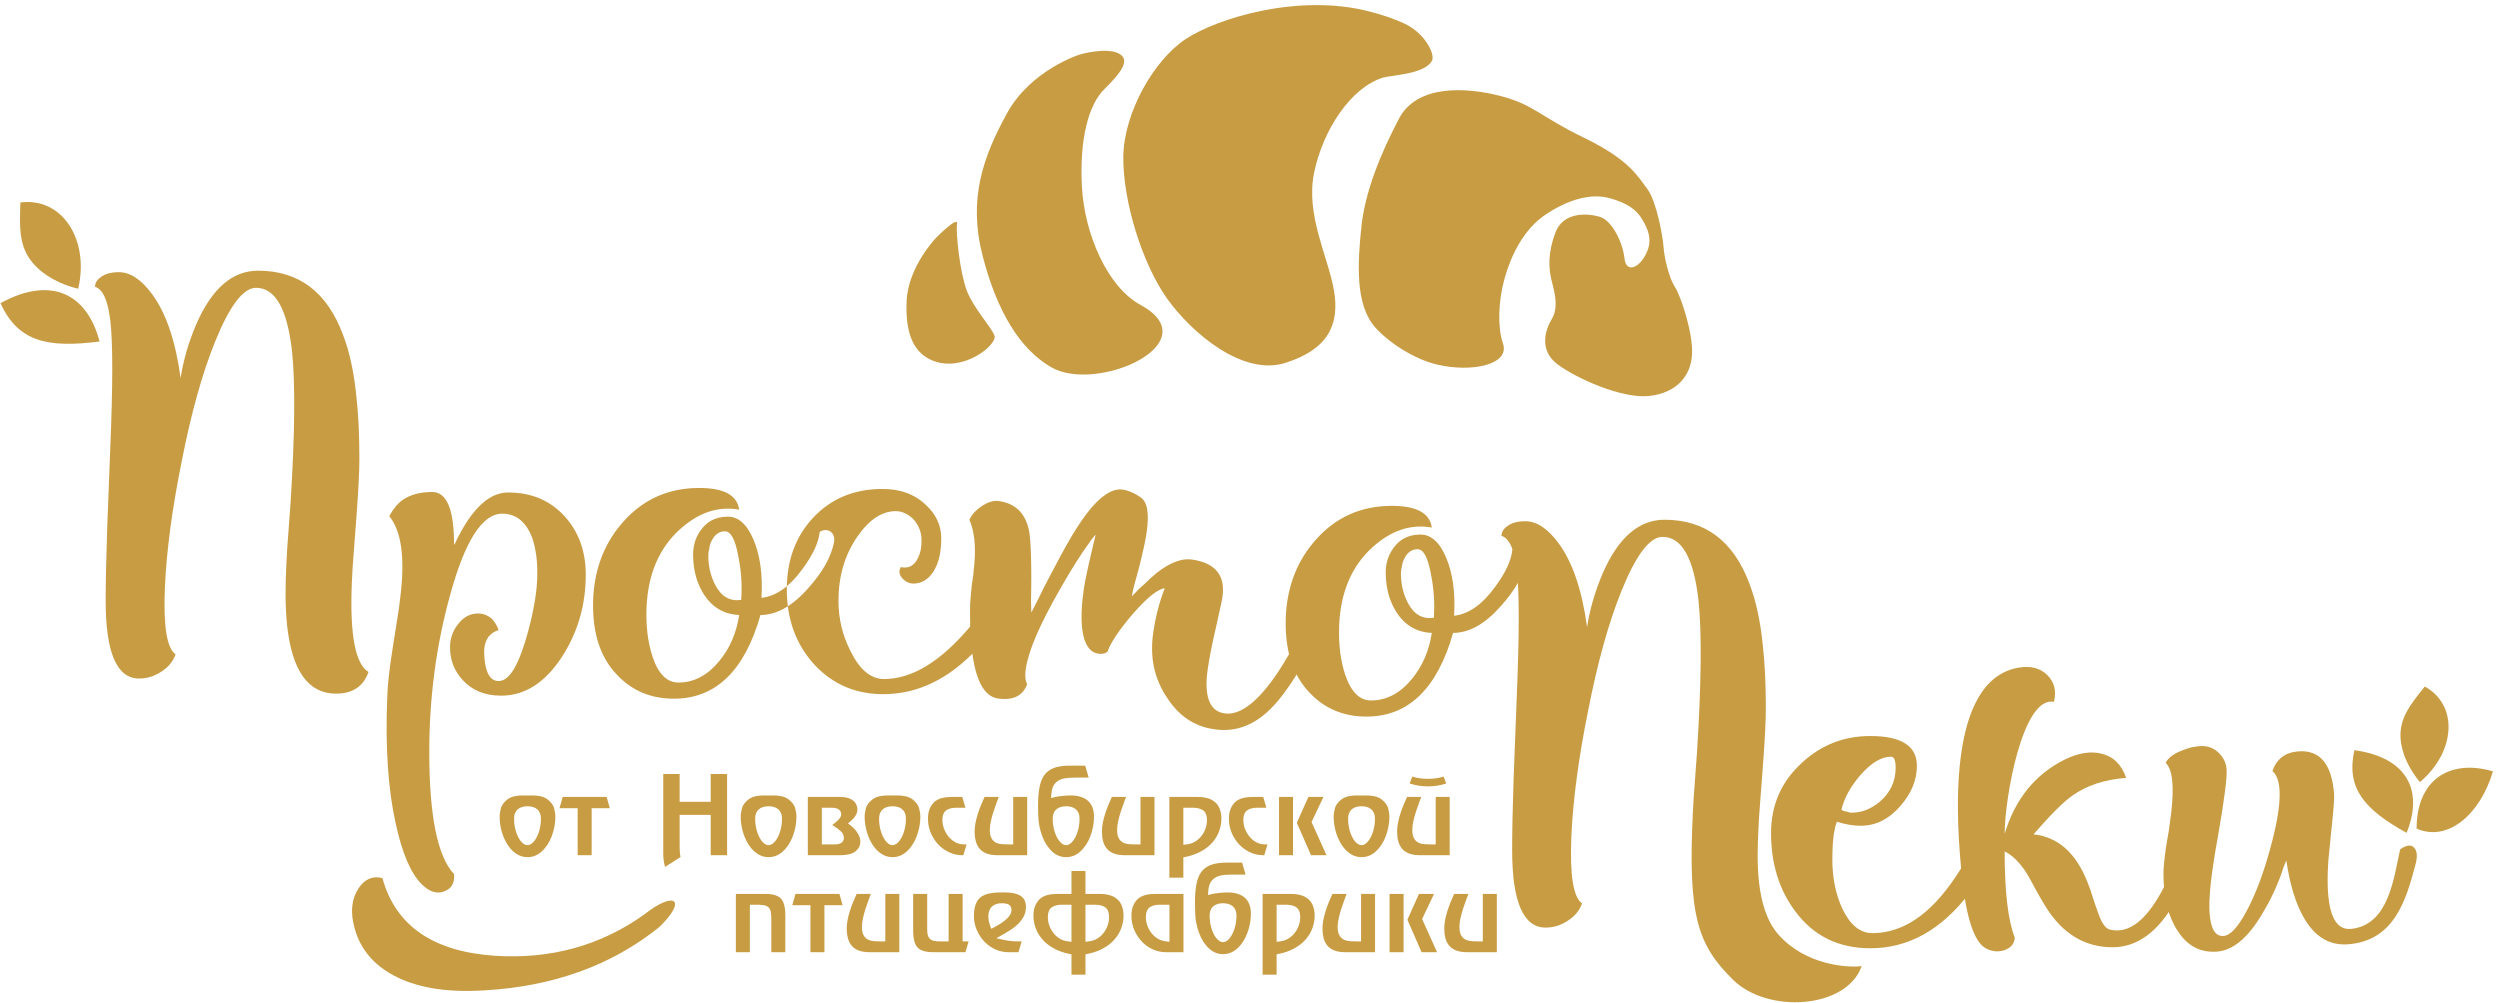
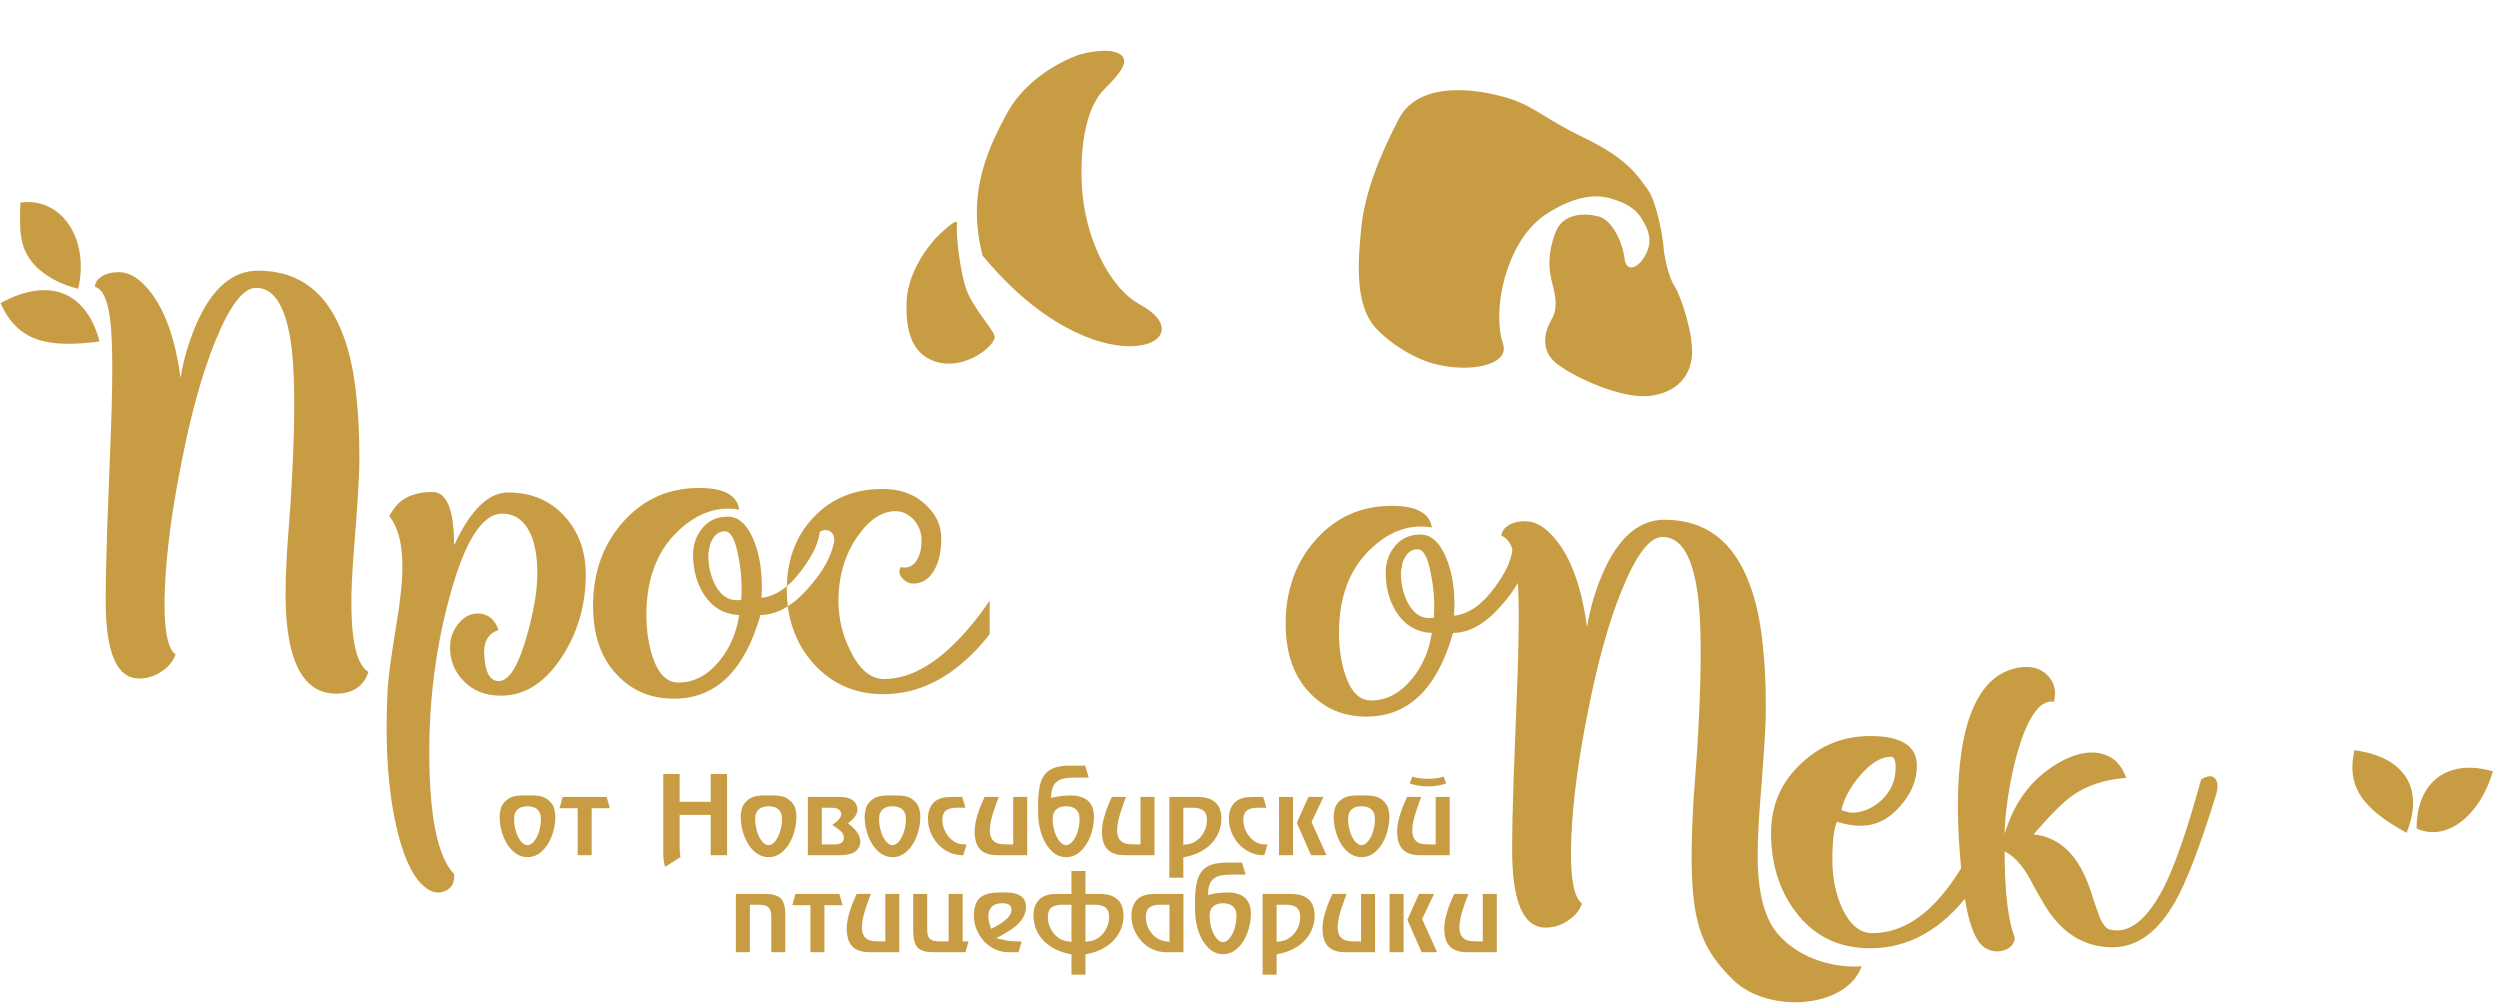
<svg xmlns="http://www.w3.org/2000/svg" width="354" height="142" viewBox="0 0 354 142" fill="none">
  <path fill-rule="evenodd" clip-rule="evenodd" d="M41.136 71.308C41.759 61.504 41.83 54.318 41.351 49.75C40.682 43.754 38.985 40.755 36.261 40.755C34.444 40.755 32.508 43.301 30.453 48.393C28.636 52.867 27.058 58.531 25.72 65.383C24.381 71.999 23.592 77.899 23.353 83.087C23.114 88.607 23.615 91.796 24.859 92.652C24.524 93.652 23.83 94.484 22.779 95.15C21.823 95.769 20.796 96.079 19.697 96.079C16.541 96.079 14.963 92.415 14.963 85.085C14.963 82.515 15.035 79.089 15.178 74.806L15.394 69.238L15.609 63.598C15.992 54.461 15.992 48.37 15.609 45.324C15.274 42.517 14.556 40.946 13.457 40.612C13.457 40.089 13.721 39.636 14.246 39.255C14.867 38.78 15.728 38.542 16.827 38.542C18.452 38.542 20.03 39.589 21.561 41.683C23.52 44.349 24.859 48.298 25.576 53.533C25.959 51.011 26.7 48.464 27.799 45.895C29.997 40.85 32.914 38.328 36.547 38.328C42.331 38.328 46.348 41.374 48.593 47.466C49.502 49.844 50.124 52.724 50.459 56.103C50.745 58.625 50.889 61.599 50.889 65.026C50.889 66.787 50.745 69.57 50.459 73.378L50.1 78.09C49.956 79.851 49.861 81.373 49.814 82.658C49.526 89.891 50.315 94.056 52.18 95.15C51.463 97.197 49.933 98.22 47.591 98.22C43.623 98.22 41.304 94.936 40.635 88.369C40.396 86.037 40.372 83.111 40.563 79.59C40.611 78.398 40.706 76.947 40.85 75.234L40.993 73.235L41.136 71.308ZM64.514 76.804L64.729 76.305C64.92 75.925 65.111 75.568 65.303 75.234C65.828 74.283 66.354 73.474 66.879 72.807C68.457 70.76 70.155 69.737 71.971 69.737C75.27 69.737 77.947 70.88 80.002 73.164C81.963 75.354 82.943 78.09 82.943 81.373C82.943 85.657 81.819 89.535 79.572 93.01C77.183 96.674 74.313 98.506 70.967 98.506C68.672 98.506 66.856 97.768 65.518 96.293C64.322 95.008 63.725 93.461 63.725 91.653C63.725 90.415 64.107 89.321 64.872 88.369C65.636 87.369 66.569 86.87 67.668 86.87C68.386 86.87 69.031 87.108 69.605 87.584C70.035 88.012 70.369 88.559 70.608 89.225C69.031 89.701 68.362 91.034 68.601 93.224C68.792 95.365 69.461 96.436 70.608 96.436C71.947 96.436 73.166 94.675 74.266 91.153C74.696 89.82 75.078 88.369 75.413 86.799C75.7 85.419 75.891 84.205 75.987 83.158C76.226 80.541 76.035 78.256 75.413 76.305C74.553 73.926 73.119 72.736 71.111 72.736C68.29 72.736 65.828 76.591 63.725 84.3C61.764 91.391 60.785 98.791 60.785 106.5C60.785 115.544 61.955 121.302 64.299 123.776C64.395 125.014 63.94 125.823 62.936 126.204C61.884 126.632 60.809 126.298 59.708 125.204C58.179 123.681 56.96 120.85 56.052 116.71C54.953 111.807 54.547 105.836 54.833 98.791C54.88 96.983 55.144 94.604 55.622 91.653L56.195 88.012C56.435 86.585 56.602 85.395 56.697 84.443C57.366 78.97 56.841 75.187 55.12 73.092C55.646 72.094 56.267 71.332 56.985 70.808C58.084 70.047 59.493 69.666 61.215 69.666C63.271 69.666 64.299 72.165 64.299 77.162L64.514 76.804ZM104.67 72.165C101.707 71.642 98.91 72.569 96.281 74.948C93.317 77.614 91.739 81.326 91.547 86.085C91.452 88.703 91.739 91.01 92.409 93.01C93.222 95.436 94.441 96.65 96.065 96.65C98.264 96.65 100.201 95.626 101.874 93.58C103.356 91.772 104.288 89.606 104.67 87.084C102.472 86.99 100.774 85.965 99.579 84.015C98.671 82.54 98.193 80.802 98.146 78.803C98.097 77.376 98.456 76.139 99.22 75.091C100.081 73.855 101.299 73.211 102.877 73.164C104.455 73.068 105.723 74.14 106.678 76.377C107.635 78.612 108.018 81.373 107.826 84.657C109.882 84.419 111.794 83.087 113.562 80.659C115.092 78.612 115.929 76.829 116.072 75.305C116.645 74.973 117.172 74.973 117.65 75.305C118.08 75.687 118.223 76.21 118.08 76.876C117.65 78.922 116.454 81.04 114.495 83.229C112.248 85.8 109.977 87.084 107.683 87.084C105.436 94.984 101.348 98.935 95.42 98.935C92.218 98.935 89.564 97.839 87.461 95.65C84.879 93.033 83.732 89.25 84.019 84.3C84.305 80.16 85.739 76.662 88.321 73.806C91.142 70.666 94.703 69.095 99.006 69.095C102.496 69.095 104.384 70.118 104.67 72.165ZM104.957 84.943C105.101 82.848 104.957 80.755 104.527 78.661C104.098 76.377 103.475 75.234 102.662 75.234C101.851 75.234 101.228 75.662 100.798 76.519C100.607 76.852 100.488 77.233 100.44 77.661C100.344 77.995 100.296 78.327 100.296 78.661C100.296 79.327 100.368 80.017 100.511 80.731C100.703 81.54 100.965 82.253 101.299 82.872C102.161 84.49 103.38 85.181 104.957 84.943ZM140.136 89.8C139.575 90.52 138.988 91.21 138.374 91.867C134.406 96.103 130.031 98.245 125.251 98.292C121.283 98.34 117.985 96.959 115.355 94.152C112.725 91.296 111.411 87.727 111.411 83.443C111.411 79.303 112.678 75.901 115.212 73.235C117.697 70.618 120.877 69.285 124.749 69.238C127.378 69.19 129.505 69.953 131.13 71.522C132.566 72.854 133.282 74.425 133.282 76.234C133.282 78.184 132.923 79.731 132.207 80.874C131.585 81.873 130.796 82.444 129.84 82.587C129.075 82.73 128.43 82.54 127.904 82.016C127.33 81.493 127.21 80.921 127.545 80.303C128.646 80.541 129.457 80.112 129.984 79.018C130.175 78.636 130.319 78.184 130.414 77.661C130.461 77.281 130.486 76.9 130.486 76.519C130.486 75.33 130.08 74.307 129.266 73.449C128.502 72.736 127.689 72.379 126.829 72.379C124.868 72.379 123.051 73.592 121.378 76.02C119.61 78.589 118.726 81.611 118.726 85.085C118.726 87.607 119.299 89.987 120.447 92.224C121.737 94.842 123.315 96.15 125.179 96.15C129.147 96.15 133.21 93.675 137.37 88.726C138.391 87.516 139.312 86.287 140.136 85.04V89.8Z" fill="#C89C43" />
  <path fill-rule="evenodd" clip-rule="evenodd" d="M104.199 126.579V134.829H106.182V128.112H107.463H107.471C107.801 128.122 108.232 128.15 108.536 128.29C108.836 128.429 109.038 128.672 109.118 128.991C109.197 129.311 109.21 129.723 109.218 130.052V130.065V134.829H111.202V129.639C111.202 129.044 111.151 128.35 110.927 127.792C110.766 127.392 110.502 127.096 110.117 126.898C109.61 126.639 108.935 126.579 108.374 126.579H104.199ZM119.311 128.173L118.861 126.579H112.638L112.188 128.173H114.757V134.829H116.74V128.173H119.311ZM127.341 134.829V126.579H125.359V133.298H124.56C124.158 133.298 123.716 133.284 123.321 133.198C122.932 133.114 122.613 132.909 122.38 132.588C122.11 132.216 122.047 131.717 122.047 131.272C122.047 130.842 122.109 130.411 122.201 129.992C122.304 129.521 122.435 129.055 122.586 128.597C122.738 128.136 122.897 127.678 123.069 127.223C123.152 127.009 123.233 126.795 123.316 126.579H121.299C120.632 128.023 119.896 129.915 119.896 131.467C119.896 131.932 119.944 132.402 120.064 132.853C120.166 133.234 120.333 133.585 120.582 133.892C120.836 134.203 121.171 134.42 121.541 134.571C122.03 134.771 122.594 134.829 123.119 134.829H127.341ZM131.29 126.579H129.306V131.771C129.306 132.366 129.358 133.062 129.581 133.619C129.741 134.019 130.006 134.315 130.391 134.513C130.898 134.771 131.571 134.829 132.132 134.829H136.705L137.159 133.298H136.308V126.579H134.326V133.298H133.052C132.778 133.298 132.475 133.284 132.209 133.218C131.956 133.154 131.727 133.03 131.569 132.82C131.429 132.632 131.356 132.409 131.327 132.178C131.291 131.908 131.29 131.618 131.29 131.345V126.579ZM144.219 134.829L144.671 133.298H144.147C143.529 133.298 142.901 133.252 142.299 133.12L141.076 132.852L142.168 132.241C142.73 131.925 143.278 131.574 143.783 131.17C144.219 130.821 144.582 130.407 144.871 129.93C145.148 129.471 145.275 128.971 145.275 128.437C145.275 128.015 145.195 127.589 144.94 127.244C144.38 126.487 143.142 126.368 142.279 126.368H141.669C140.94 126.368 140.086 126.435 139.409 126.728C138.921 126.939 138.538 127.259 138.295 127.732C138.001 128.307 137.911 129.002 137.906 129.64C137.899 130.558 138.128 131.418 138.573 132.223C139.011 133.013 139.606 133.652 140.375 134.131C141.119 134.594 141.923 134.829 142.802 134.829H144.219ZM141.853 127.899C142.117 127.899 142.395 127.922 142.648 128.003L142.657 128.006C143.036 128.128 143.231 128.457 143.231 128.847C143.231 129.266 143.012 129.629 142.732 129.926C142.453 130.223 142.138 130.483 141.798 130.706C141.49 130.908 141.173 131.098 140.846 131.267L140.358 131.519L140.176 131.004C140.034 130.599 139.95 130.178 139.95 129.748C139.95 128.546 140.659 127.899 141.853 127.899ZM153.703 123.335H151.721V126.579H149.712C148.824 126.579 147.744 126.725 147.115 127.42C146.55 128.046 146.335 128.807 146.335 129.639C146.335 130.242 146.439 130.829 146.64 131.397C146.849 131.978 147.166 132.503 147.565 132.976C148.005 133.495 148.548 133.911 149.139 134.248C149.822 134.638 150.573 134.892 151.341 135.054L151.721 135.134V138.014H153.703V135.134L154.083 135.054C154.854 134.892 155.606 134.634 156.29 134.246C156.884 133.91 157.42 133.493 157.86 132.973C158.26 132.502 158.576 131.977 158.783 131.397C158.987 130.829 159.09 130.242 159.09 129.639C159.09 129.095 158.996 128.562 158.766 128.066C158.55 127.595 158.184 127.253 157.735 127.001C157.139 126.667 156.383 126.579 155.711 126.579H153.703V123.335ZM153.703 133.358V128.112H155.114C155.547 128.112 155.976 128.189 156.362 128.39C156.907 128.674 157.045 129.287 157.045 129.852C157.045 130.389 156.928 130.907 156.7 131.395C156.472 131.889 156.144 132.317 155.72 132.661C155.287 133.011 154.792 133.226 154.239 133.291L153.703 133.358ZM151.721 128.112V133.361L151.182 133.291C150.338 133.184 149.657 132.76 149.148 132.089C148.646 131.428 148.378 130.682 148.378 129.852C148.378 129.288 148.518 128.677 149.063 128.393C149.448 128.191 149.877 128.112 150.309 128.112H151.721ZM167.58 134.829V126.579H163.573C162.689 126.579 161.612 126.726 160.986 127.419C160.421 128.042 160.21 128.808 160.21 129.639C160.21 130.557 160.432 131.418 160.878 132.223C161.315 133.013 161.911 133.652 162.68 134.131C163.423 134.594 164.229 134.829 165.106 134.829H167.58ZM165.597 128.112V133.361L165.059 133.291C164.215 133.184 163.533 132.76 163.023 132.089C162.524 131.428 162.255 130.682 162.255 129.852C162.255 129.29 162.391 128.678 162.931 128.39C163.313 128.19 163.741 128.112 164.17 128.112H165.597ZM176.374 123.847L175.883 122.147H173.688C172.929 122.147 172.078 122.221 171.369 122.51C170.844 122.724 170.396 123.043 170.072 123.512C169.722 124.021 169.521 124.625 169.409 125.229C169.249 126.088 169.208 126.999 169.208 127.872C169.208 128.369 169.22 128.867 169.238 129.363C169.272 130.323 169.47 131.257 169.807 132.156C170.114 132.974 170.565 133.722 171.212 134.32C171.772 134.836 172.419 135.105 173.183 135.105C173.958 135.105 174.614 134.829 175.185 134.312C175.846 133.714 176.304 132.963 176.615 132.135C176.949 131.248 177.128 130.326 177.128 129.38C177.128 128.796 177.032 128.189 176.729 127.679C176.468 127.235 176.1 126.917 175.627 126.706C175.064 126.454 174.439 126.368 173.826 126.368C173.408 126.368 172.988 126.398 172.574 126.448C172.295 126.48 171.963 126.513 171.69 126.579L171.05 126.736L171.1 126.081C171.141 125.551 171.286 125.004 171.664 124.609C171.993 124.264 172.409 124.056 172.877 123.967C173.388 123.87 173.934 123.847 174.453 123.847H176.374ZM175.085 129.639C175.085 130.25 175.008 130.859 174.825 131.443C174.678 131.912 174.474 132.395 174.171 132.786C173.931 133.095 173.602 133.405 173.183 133.405C172.761 133.405 172.429 133.093 172.187 132.781C171.884 132.388 171.683 131.904 171.538 131.434C171.359 130.851 171.282 130.246 171.282 129.639C171.282 128.46 172.049 127.899 173.183 127.899C174.317 127.899 175.085 128.46 175.085 129.639ZM178.786 126.579V138.014H180.769V135.134L181.149 135.054C181.921 134.892 182.671 134.634 183.357 134.246C183.949 133.91 184.487 133.493 184.927 132.973C185.327 132.502 185.641 131.977 185.85 131.397C186.052 130.829 186.155 130.242 186.155 129.639C186.155 129.095 186.061 128.562 185.833 128.066C185.615 127.595 185.25 127.253 184.8 127.001C184.205 126.668 183.446 126.579 182.775 126.579H178.786ZM180.769 133.358V128.112H182.18C182.611 128.112 183.034 128.187 183.419 128.387C183.963 128.669 184.108 129.285 184.112 129.849C184.117 130.387 183.993 130.906 183.767 131.395C183.537 131.889 183.211 132.317 182.784 132.661C182.353 133.011 181.857 133.226 181.305 133.291L180.769 133.358ZM194.708 134.829V126.579H192.726V133.298H191.927C191.524 133.298 191.083 133.284 190.689 133.198C190.299 133.114 189.979 132.909 189.747 132.588C189.478 132.216 189.414 131.717 189.414 131.272C189.414 130.842 189.478 130.411 189.568 129.992C189.671 129.521 189.802 129.055 189.954 128.597C190.105 128.136 190.265 127.678 190.437 127.223C190.518 127.009 190.602 126.795 190.683 126.579H188.667C188 128.023 187.263 129.915 187.263 131.467C187.263 131.932 187.311 132.402 187.431 132.853C187.533 133.234 187.7 133.585 187.951 133.892C188.204 134.203 188.537 134.42 188.908 134.571C189.397 134.771 189.962 134.829 190.486 134.829H194.708ZM198.748 134.829V126.579H196.765V134.829H198.748ZM203.057 126.579H200.923L199.286 130.235L201.297 134.829H203.488L201.372 130.134L203.057 126.579ZM211.951 134.829V126.579H209.967V133.298H209.168C208.765 133.298 208.325 133.284 207.93 133.198C207.542 133.114 207.221 132.909 206.988 132.588C206.72 132.216 206.656 131.717 206.656 131.272C206.656 130.842 206.719 130.411 206.809 129.992C206.913 129.521 207.044 129.055 207.195 128.597C207.346 128.136 207.507 127.678 207.679 127.223C207.76 127.009 207.842 126.795 207.925 126.579H205.908C205.241 128.023 204.505 129.915 204.505 131.467C204.505 131.932 204.553 132.402 204.673 132.853C204.774 133.234 204.941 133.585 205.192 133.892C205.445 134.203 205.78 134.42 206.149 134.571C206.639 134.771 207.202 134.829 207.727 134.829H211.951Z" fill="#C89C43" />
  <path fill-rule="evenodd" clip-rule="evenodd" d="M75.337 112.634H74.051C73.322 112.634 72.409 112.735 71.825 113.217C71.448 113.525 71.067 113.934 70.937 114.417C70.83 114.812 70.75 115.236 70.75 115.647C70.75 116.347 70.85 117.04 71.035 117.714C71.22 118.381 71.493 119.017 71.866 119.601C72.197 120.121 72.615 120.572 73.135 120.911C73.608 121.221 74.127 121.372 74.694 121.372C75.469 121.372 76.124 121.097 76.696 120.578C77.356 119.981 77.815 119.231 78.126 118.402C78.46 117.516 78.639 116.595 78.639 115.647C78.639 115.236 78.557 114.812 78.451 114.417C78.321 113.934 77.94 113.525 77.562 113.217C76.978 112.735 76.066 112.634 75.337 112.634ZM76.596 115.905C76.596 116.517 76.519 117.126 76.336 117.709C76.189 118.18 75.985 118.66 75.682 119.053C75.442 119.361 75.113 119.672 74.694 119.672C74.27 119.672 73.94 119.36 73.698 119.047C73.395 118.655 73.194 118.17 73.048 117.699C72.87 117.119 72.793 116.514 72.793 115.905C72.793 114.727 73.561 114.165 74.694 114.165C75.828 114.165 76.596 114.727 76.596 115.905ZM86.35 114.44L85.9 112.848H79.677L79.226 114.44H81.798V121.097H83.78V114.44H86.35ZM102.954 121.097V109.602H100.635V113.533H96.236V109.602H93.917V120.72C93.917 121.359 93.969 122.104 94.172 122.752L96.361 121.36C96.253 120.858 96.236 120.279 96.236 119.805V115.385H100.635V121.097H102.954ZM109.474 112.634H108.188C107.46 112.634 106.546 112.735 105.962 113.217C105.585 113.525 105.204 113.935 105.074 114.417C104.967 114.811 104.886 115.236 104.886 115.647C104.886 116.347 104.987 117.04 105.172 117.714C105.357 118.38 105.63 119.018 106.003 119.601C106.334 120.121 106.752 120.573 107.271 120.911C107.745 121.22 108.264 121.372 108.831 121.372C109.606 121.372 110.262 121.096 110.833 120.578C111.493 119.981 111.952 119.23 112.263 118.402C112.596 117.516 112.775 116.595 112.775 115.647C112.775 115.236 112.694 114.811 112.589 114.417C112.459 113.935 112.076 113.525 111.7 113.217C111.116 112.735 110.203 112.634 109.474 112.634ZM110.731 115.905C110.731 116.517 110.654 117.127 110.473 117.709C110.326 118.179 110.122 118.662 109.819 119.053C109.579 119.361 109.25 119.672 108.831 119.672C108.408 119.672 108.076 119.36 107.835 119.047C107.532 118.655 107.329 118.17 107.185 117.699C107.007 117.12 106.93 116.514 106.93 115.905C106.93 114.727 107.696 114.165 108.831 114.165C109.964 114.165 110.731 114.727 110.731 115.905ZM114.389 112.848V121.097H118.912C119.625 121.097 120.619 121.01 121.184 120.521C121.599 120.161 121.819 119.731 121.819 119.181C121.819 118.768 121.688 118.386 121.477 118.032C121.228 117.615 120.905 117.253 120.525 116.95L120.08 116.594L120.51 116.221C120.976 115.816 121.404 115.286 121.404 114.642C121.404 114.334 121.328 114.052 121.178 113.783C121.012 113.487 120.728 113.28 120.429 113.129C119.983 112.904 119.42 112.848 118.93 112.848H114.389ZM117.851 116.817L118.191 117.045C118.498 117.242 118.815 117.465 119.075 117.72C119.328 117.965 119.496 118.275 119.496 118.632C119.496 118.797 119.457 118.956 119.371 119.097C119.138 119.474 118.682 119.565 118.269 119.565H116.371V114.378H117.794C118.248 114.378 118.793 114.464 119.024 114.908C119.088 115.027 119.117 115.159 119.117 115.295C119.117 115.662 118.86 115.967 118.604 116.204C118.365 116.424 118.115 116.63 117.851 116.817ZM127.02 112.634H125.736C125.008 112.634 124.093 112.735 123.51 113.217C123.132 113.525 122.751 113.935 122.62 114.417C122.514 114.811 122.434 115.236 122.434 115.647C122.434 116.347 122.534 117.04 122.72 117.714C122.903 118.38 123.177 119.018 123.55 119.601C123.881 120.121 124.3 120.573 124.819 120.911C125.293 121.22 125.81 121.372 126.377 121.372C127.154 121.372 127.808 121.096 128.38 120.578C129.04 119.981 129.498 119.23 129.81 118.402C130.142 117.516 130.322 116.595 130.322 115.647C130.322 115.236 130.242 114.811 130.136 114.417C130.005 113.935 129.623 113.525 129.247 113.217C128.663 112.735 127.751 112.634 127.02 112.634ZM128.279 115.905C128.279 116.517 128.202 117.127 128.02 117.709C127.874 118.179 127.67 118.662 127.366 119.053C127.127 119.361 126.796 119.672 126.377 119.672C125.955 119.672 125.624 119.36 125.381 119.047C125.079 118.656 124.876 118.17 124.733 117.699C124.554 117.12 124.478 116.514 124.478 115.905C124.478 114.727 125.244 114.165 126.377 114.165C127.513 114.165 128.279 114.727 128.279 115.905ZM136.71 114.378L136.257 112.848H134.763C133.879 112.848 132.801 112.992 132.175 113.684C131.611 114.31 131.4 115.076 131.4 115.905C131.4 116.824 131.622 117.685 132.068 118.489C132.505 119.28 133.1 119.919 133.869 120.398C134.611 120.86 135.414 121.097 136.291 121.097H136.41L136.864 119.565H136.459C135.879 119.565 135.353 119.37 134.893 119.02C134.437 118.672 134.085 118.228 133.831 117.715C133.585 117.214 133.444 116.678 133.444 116.119C133.444 115.556 133.579 114.944 134.121 114.658C134.503 114.456 134.931 114.378 135.36 114.378H136.71ZM145.453 121.097V112.848H143.47V119.565H142.671C142.269 119.565 141.827 119.551 141.433 119.465C141.043 119.381 140.724 119.177 140.491 118.854C140.221 118.485 140.158 117.983 140.158 117.538C140.158 117.109 140.22 116.678 140.312 116.26C140.415 115.788 140.546 115.323 140.697 114.865C140.849 114.403 141.009 113.945 141.181 113.49C141.263 113.276 141.346 113.061 141.426 112.848H139.41C138.744 114.29 138.007 116.181 138.007 117.734C138.007 118.2 138.055 118.67 138.175 119.12C138.277 119.501 138.444 119.852 138.693 120.158C138.948 120.47 139.282 120.687 139.652 120.839C140.141 121.038 140.706 121.097 141.23 121.097H145.453ZM154.156 110.113L153.664 108.414H151.47C150.71 108.414 149.86 108.488 149.152 108.777C148.626 108.992 148.178 109.311 147.854 109.778C147.503 110.289 147.303 110.892 147.191 111.496C147.031 112.355 146.988 113.266 146.988 114.139C146.988 114.635 147.002 115.133 147.02 115.63C147.054 116.589 147.251 117.523 147.588 118.423C147.896 119.241 148.347 119.99 148.993 120.586C149.553 121.102 150.2 121.372 150.965 121.372C151.739 121.372 152.394 121.097 152.966 120.578C153.627 119.981 154.085 119.231 154.397 118.402C154.73 117.516 154.91 116.595 154.91 115.647C154.91 115.062 154.814 114.456 154.512 113.947C154.248 113.502 153.881 113.184 153.409 112.973C152.846 112.722 152.22 112.634 151.608 112.634C151.189 112.634 150.769 112.666 150.355 112.714C150.076 112.747 149.744 112.779 149.472 112.846L148.831 113.002L148.882 112.348C148.923 111.817 149.068 111.27 149.445 110.876C149.775 110.531 150.19 110.323 150.658 110.234C151.169 110.137 151.716 110.113 152.235 110.113H154.156ZM152.866 115.905C152.866 116.517 152.789 117.127 152.608 117.709C152.46 118.179 152.255 118.662 151.952 119.053C151.713 119.361 151.383 119.672 150.965 119.672C150.543 119.672 150.21 119.359 149.969 119.047C149.667 118.656 149.463 118.17 149.319 117.699C149.14 117.12 149.063 116.514 149.063 115.905C149.063 114.727 149.831 114.165 150.965 114.165C152.098 114.165 152.866 114.727 152.866 115.905ZM163.478 121.097V112.848H161.496V119.565H160.695C160.295 119.565 159.852 119.551 159.457 119.465C159.069 119.381 158.75 119.177 158.516 118.854C158.247 118.485 158.184 117.983 158.184 117.538C158.184 117.109 158.246 116.678 158.336 116.26C158.441 115.788 158.572 115.323 158.722 114.865C158.874 114.403 159.035 113.945 159.206 113.49C159.287 113.276 159.37 113.061 159.453 112.848H157.435C156.769 114.29 156.033 116.181 156.033 117.734C156.033 118.2 156.08 118.67 156.2 119.12C156.302 119.501 156.47 119.852 156.719 120.158C156.972 120.47 157.307 120.687 157.678 120.839C158.167 121.038 158.73 121.097 159.256 121.097H163.478ZM165.581 112.848V124.281H167.563V121.4L167.944 121.321C168.713 121.159 169.465 120.901 170.151 120.512C170.743 120.176 171.281 119.759 171.721 119.24C172.119 118.77 172.436 118.244 172.643 117.663C172.846 117.095 172.95 116.508 172.95 115.905C172.95 115.362 172.855 114.828 172.625 114.331C172.409 113.86 172.044 113.521 171.594 113.268C170.999 112.935 170.24 112.848 169.569 112.848H165.581ZM167.563 119.624V114.378H168.975C169.405 114.378 169.828 114.455 170.213 114.653C170.756 114.934 170.903 115.553 170.907 116.116C170.91 116.655 170.787 117.172 170.561 117.662C170.332 118.156 170.004 118.585 169.579 118.929C169.148 119.277 168.65 119.492 168.099 119.559L167.563 119.624ZM179.323 114.378L178.869 112.848H177.375C176.491 112.848 175.413 112.992 174.786 113.684C174.223 114.31 174.012 115.076 174.012 115.905C174.012 116.824 174.234 117.685 174.679 118.489C175.117 119.28 175.712 119.919 176.481 120.398C177.223 120.86 178.026 121.097 178.902 121.097H179.022L179.475 119.565H179.071C178.491 119.565 177.965 119.37 177.505 119.02C177.049 118.672 176.696 118.228 176.444 117.715C176.197 117.214 176.055 116.678 176.055 116.119C176.055 115.556 176.191 114.944 176.732 114.658C177.115 114.456 177.543 114.378 177.972 114.378H179.323ZM183.092 121.097V112.848H181.11V121.097H183.092ZM187.401 112.848H185.266L183.629 116.503L185.639 121.097H187.831L185.716 116.401L187.401 112.848ZM193.436 112.634H192.15C191.422 112.634 190.508 112.735 189.924 113.217C189.547 113.525 189.165 113.937 189.036 114.417C188.929 114.811 188.848 115.236 188.848 115.647C188.848 116.347 188.95 117.04 189.134 117.714C189.319 118.38 189.593 119.018 189.964 119.601C190.295 120.121 190.715 120.573 191.233 120.911C191.707 121.22 192.225 121.372 192.793 121.372C193.568 121.372 194.223 121.096 194.795 120.578C195.455 119.981 195.915 119.23 196.225 118.402C196.558 117.516 196.738 116.595 196.738 115.647C196.738 115.236 196.656 114.811 196.551 114.417C196.421 113.937 196.038 113.525 195.662 113.217C195.077 112.735 194.165 112.634 193.436 112.634ZM194.693 115.905C194.693 116.517 194.616 117.127 194.435 117.709C194.289 118.179 194.083 118.662 193.781 119.053C193.541 119.361 193.21 119.672 192.793 119.672C192.37 119.672 192.038 119.359 191.796 119.047C191.494 118.656 191.292 118.17 191.147 117.699C190.969 117.12 190.892 116.514 190.892 115.905C190.892 114.727 191.658 114.165 192.793 114.165C193.927 114.165 194.693 114.727 194.693 115.905ZM205.275 121.097V112.848H203.293V119.565H202.494C202.091 119.565 201.646 119.551 201.252 119.465C200.865 119.381 200.546 119.175 200.313 118.854C200.045 118.485 199.982 117.983 199.982 117.538C199.982 117.116 200.04 116.691 200.129 116.277C200.232 115.806 200.367 115.34 200.517 114.882C200.671 114.414 200.832 113.95 201.006 113.49C201.088 113.276 201.169 113.061 201.251 112.848H199.235C198.567 114.29 197.83 116.18 197.83 117.734C197.83 118.2 197.877 118.67 197.997 119.12C198.099 119.501 198.266 119.852 198.516 120.158C198.771 120.47 199.105 120.687 199.475 120.839C199.964 121.038 200.529 121.097 201.053 121.097H205.275ZM204.415 109.964C203.751 110.177 203.012 110.284 202.198 110.284C201.38 110.284 200.639 110.177 199.979 109.964L199.609 110.939C200.454 111.214 201.316 111.353 202.196 111.353C203.094 111.353 203.955 111.214 204.781 110.939L204.415 109.964Z" fill="#C89C43" />
-   <path fill-rule="evenodd" clip-rule="evenodd" d="M91.148 129.548C84.983 133.918 77.956 135.848 70.069 135.337C61.307 134.744 56.001 131.077 54.151 124.337C52.764 123.988 51.641 124.468 50.779 125.777C49.918 127.087 49.654 128.643 49.987 130.448C50.653 134.057 52.769 136.716 56.335 138.423C59.48 139.933 63.506 140.541 68.412 140.248C78.264 139.713 86.57 136.726 93.332 131.289C97.389 127.378 95.561 126.043 91.148 129.548Z" fill="#C89C43" />
  <path fill-rule="evenodd" clip-rule="evenodd" d="M132.598 33.622C132.598 33.622 128.588 37.711 128.376 42.659C128.164 47.608 129.581 50.065 132.083 51.066C136.43 52.805 141.276 48.765 140.82 47.523C140.379 46.316 137.896 43.698 136.919 41.211C135.943 38.725 135.317 33 135.521 31.723C135.725 30.446 132.598 33.622 132.598 33.622Z" fill="#C89C43" />
-   <path fill-rule="evenodd" clip-rule="evenodd" d="M152.921 7.71C152.921 7.71 145.98 9.867 142.592 16.041C139.205 22.215 137.07 28.157 139.129 36.187C141.188 44.218 144.482 49.456 148.822 51.986C155.31 55.77 171.348 48.527 161.473 43.159C156.822 40.631 153.546 33.155 153.197 26.376C152.848 19.596 154.159 14.821 156.377 12.622C158.594 10.425 160.205 8.505 158.414 7.573C156.626 6.643 152.921 7.71 152.921 7.71Z" fill="#C89C43" />
-   <path fill-rule="evenodd" clip-rule="evenodd" d="M198.849 3.332C197.547 2.723 195.866 2.118 193.703 1.574C183.83 -0.91 172.441 2.543 167.917 5.514C163.392 8.484 159.131 15.962 159.06 22.201C158.989 28.44 161.736 37.341 165.26 42.277C168.781 47.212 176 53.281 181.987 51.391C187.974 49.501 189.725 46.051 188.898 41.18C188.069 36.312 184.84 30.494 186.079 24.454C187.319 18.414 191.258 12.426 195.787 11.005C196.951 10.64 201.807 10.525 202.779 8.57C203.211 7.699 201.847 4.733 198.849 3.332Z" fill="#C89C43" />
+   <path fill-rule="evenodd" clip-rule="evenodd" d="M152.921 7.71C152.921 7.71 145.98 9.867 142.592 16.041C139.205 22.215 137.07 28.157 139.129 36.187C155.31 55.77 171.348 48.527 161.473 43.159C156.822 40.631 153.546 33.155 153.197 26.376C152.848 19.596 154.159 14.821 156.377 12.622C158.594 10.425 160.205 8.505 158.414 7.573C156.626 6.643 152.921 7.71 152.921 7.71Z" fill="#C89C43" />
  <path fill-rule="evenodd" clip-rule="evenodd" d="M233.232 35.614C232.244 37.956 230.267 38.774 230.029 36.598C229.791 34.422 228.321 31.172 226.414 30.66C224.505 30.15 221.305 30.088 220.241 32.944C219.177 35.801 219.234 37.948 219.765 39.962C220.296 41.976 220.617 43.718 219.702 45.237C218.789 46.758 217.918 49.607 220.528 51.575C223.137 53.542 229.686 56.503 233.538 56.068C237.391 55.634 239.393 53.279 239.587 50.257C239.781 47.235 238.003 41.897 237.16 40.619C236.315 39.342 235.652 36.426 235.561 35.002C235.471 33.578 234.57 28.486 233.267 26.769C231.964 25.05 230.733 22.627 224.348 19.533C217.963 16.441 217.211 14.812 212.389 13.572C207.566 12.334 200.641 11.942 198.094 16.803C195.545 21.662 193.299 27.06 192.773 32.124C192.245 37.189 191.85 43.155 194.762 46.395C196.659 48.504 200.226 50.871 203.55 51.637C208.525 52.784 213.86 51.599 212.813 48.61C212.052 46.436 212.136 42.717 213.029 39.488C213.921 36.258 215.703 32.51 218.816 30.411C221.93 28.313 225.226 27.285 228 28.077C230.361 28.752 231.754 29.628 232.645 31.246C233.24 32.325 234.014 33.76 233.232 35.614Z" fill="#C89C43" />
-   <path fill-rule="evenodd" clip-rule="evenodd" d="M339.863 120.269C340.773 119.629 341.427 119.565 341.859 120.048C342.265 120.504 342.335 121.278 342.038 122.397C340.711 127.387 339.074 133.216 332.481 133.712C329.86 133.908 327.776 132.657 326.228 129.958C325.069 127.944 324.241 125.239 323.744 121.84C323.703 121.938 323.642 122.087 323.562 122.283L323.439 122.579L323.318 122.875C323.127 123.509 322.93 124.073 322.727 124.565C322.083 126.189 321.399 127.6 320.675 128.8C318.566 132.586 316.318 134.568 313.935 134.747C311.6 134.923 309.753 133.964 308.395 131.87C307.045 129.873 306.362 127.179 306.344 123.792C306.335 123.03 306.454 121.756 306.702 119.971L307.101 117.65L307.423 115.264C307.895 111.362 307.639 108.948 306.658 108.019C306.989 107.326 307.76 106.742 308.972 106.27C309.389 106.095 309.857 105.941 310.374 105.807C310.8 105.727 311.179 105.675 311.513 105.65C312.515 105.575 313.375 105.868 314.096 106.529C314.818 107.191 315.214 107.997 315.286 108.945C315.373 110.085 314.965 113.241 314.063 118.416C313.113 123.594 312.717 127.227 312.876 129.315C313.046 131.546 313.702 132.616 314.844 132.531C315.8 132.46 316.863 131.33 318.041 129.141C319.137 127.15 320.124 124.689 321.004 121.76C323.108 114.73 323.366 110.534 321.775 109.174C322.365 107.459 323.589 106.532 325.449 106.392C328.499 106.163 330.187 108.184 330.511 112.454C330.55 112.976 330.445 114.44 330.196 116.845L330.028 118.433L329.867 120.091C329.723 121.343 329.638 122.448 329.614 123.403C329.424 129.097 330.54 131.805 332.964 131.528C338.291 130.918 338.948 124.289 339.863 120.269Z" fill="#C89C43" />
  <path fill-rule="evenodd" clip-rule="evenodd" d="M311.683 110.36C312.638 109.789 313.307 109.765 313.69 110.289C314.072 110.765 314.096 111.549 313.762 112.644C311.515 119.878 309.603 124.876 308.025 127.635C305.587 131.966 302.623 134.132 299.133 134.132C295.165 134.132 291.985 132.18 289.596 128.278L288.879 127.065L288.233 125.922C287.708 124.923 287.301 124.185 287.015 123.709C286.011 122.138 284.959 121.092 283.859 120.568C283.859 126.279 284.337 130.348 285.293 132.775C285.246 133.631 284.743 134.226 283.788 134.56C282.831 134.845 281.923 134.727 281.063 134.203C279.533 133.25 278.432 129.969 277.836 124.352C277.003 116.511 275.483 96.237 285.889 94.528C287.564 94.253 288.901 94.6 289.905 95.599C290.909 96.598 291.219 97.86 290.838 99.382C286.384 98.497 283.859 113.105 283.859 118.07C285.342 113.12 288.209 109.599 292.464 107.505C294.376 106.601 296.073 106.338 297.555 106.719C299.229 107.1 300.4 108.243 301.069 110.146C298.01 110.384 295.475 111.217 293.468 112.644C292.225 113.501 290.385 115.333 287.946 118.141C291.436 118.521 293.993 120.805 295.619 124.994C295.858 125.565 296.122 126.326 296.408 127.279L296.767 128.349L297.126 129.348C297.603 130.729 298.153 131.49 298.775 131.632C301.5 132.299 304.082 130.228 306.519 125.422C308.097 122.186 309.817 117.166 311.683 110.36Z" fill="#C89C43" />
  <path fill-rule="evenodd" clip-rule="evenodd" d="M280.51 124.035C279.984 124.88 279.444 125.676 278.892 126.422C274.923 131.657 270.239 134.274 264.837 134.274C260.342 134.274 256.804 132.538 254.224 129.063C251.929 126.017 250.781 122.306 250.781 117.928C250.781 113.978 252.239 110.669 255.156 108.004C257.881 105.482 261.108 104.221 264.837 104.221C269.235 104.221 271.433 105.624 271.433 108.434C271.433 110.432 270.669 112.312 269.138 114.073C267.513 115.976 265.625 116.928 263.474 116.928C262.422 116.928 261.3 116.738 260.103 116.357C260.056 116.5 259.984 116.714 259.888 116.999C259.84 117.284 259.769 117.641 259.674 118.071C259.53 119.116 259.459 120.33 259.459 121.711C259.459 124.328 259.937 126.66 260.893 128.706C261.992 130.991 263.403 132.133 265.123 132.133C269.426 132.133 273.346 129.492 276.883 124.209C278.166 122.33 279.375 120.146 280.51 117.657V124.035ZM267.777 107.148C266.39 107.148 264.932 108.028 263.403 109.789C262.016 111.407 261.132 113.026 260.749 114.644C260.893 114.786 261.156 114.882 261.538 114.929L261.967 115.071H262.255C263.642 115.071 264.956 114.548 266.199 113.501C267.681 112.217 268.422 110.622 268.422 108.719C268.422 107.671 268.207 107.148 267.777 107.148Z" fill="#C89C43" />
  <path fill-rule="evenodd" clip-rule="evenodd" d="M240.292 106.577C240.914 96.772 240.985 89.587 240.507 85.017C239.837 79.021 238.14 76.023 235.416 76.023C233.599 76.023 231.663 78.569 229.608 83.661C227.791 88.135 226.213 93.798 224.875 100.65C223.537 107.266 222.747 113.167 222.508 118.355C222.269 123.875 222.771 127.064 224.015 127.92C223.679 128.919 222.987 129.752 221.935 130.419C220.979 131.038 219.951 131.346 218.852 131.346C215.696 131.346 214.119 127.682 214.119 120.353C214.119 117.783 214.19 114.357 214.334 110.073L214.549 104.505L214.764 98.867C215.147 89.729 215.147 83.637 214.764 80.592C214.429 77.784 213.712 76.213 212.613 75.879C212.613 75.357 212.876 74.905 213.401 74.524C214.023 74.047 214.883 73.809 215.983 73.809C217.609 73.809 219.186 74.857 220.716 76.951C222.675 79.616 224.015 83.566 224.731 88.8C225.114 86.278 225.855 83.733 226.954 81.162C229.154 76.118 232.07 73.595 235.702 73.595C241.487 73.595 245.503 76.642 247.75 82.733C248.658 85.112 249.279 87.992 249.614 91.371C249.902 93.894 250.044 96.868 250.044 100.293C250.044 102.055 249.902 104.839 249.614 108.647L249.255 113.357C249.112 115.118 249.018 116.644 248.969 117.927C248.843 121.184 248.427 128.519 251.836 132.349C255.675 136.662 261.516 137.046 263.609 136.807C261.491 142.853 250.287 143.609 245.347 138.691C240.407 133.773 238.97 129.779 239.718 114.857C239.778 113.67 239.862 112.216 240.005 110.503L240.149 108.504L240.292 106.577Z" fill="#C89C43" />
-   <path fill-rule="evenodd" clip-rule="evenodd" d="M342.663 110.742C341.229 109.054 340.043 106.747 339.917 104.496C339.765 101.752 341.185 99.895 343.352 97.212C348.181 99.885 347.682 106.497 342.663 110.742Z" fill="#C89C43" />
  <path fill-rule="evenodd" clip-rule="evenodd" d="M340.774 117.931C334.781 114.606 332.19 111.62 333.38 106.229C340.834 107.235 343.209 111.944 340.774 117.931Z" fill="#C89C43" />
  <path fill-rule="evenodd" clip-rule="evenodd" d="M342.191 117.325C342.19 110.418 346.875 107.427 353.002 109.222C351.168 115.435 346.504 119.261 342.191 117.325Z" fill="#C89C43" />
  <path fill-rule="evenodd" clip-rule="evenodd" d="M14.098 48.353C6.726 49.313 2.535 48.382 0.07 42.927C7.209 39.008 12.331 41.578 14.098 48.353Z" fill="#C89C43" />
  <path fill-rule="evenodd" clip-rule="evenodd" d="M11.074 40.887C8.73 40.34 6.2 39.096 4.63 37.218C2.716 34.929 2.748 32.401 2.891 28.673C8.827 27.893 12.684 33.965 11.074 40.887Z" fill="#C89C43" />
-   <path fill-rule="evenodd" clip-rule="evenodd" d="M187.914 81.591C188.942 81.16 189.607 81.231 189.912 81.803C190.223 82.327 190.135 83.108 189.648 84.146C185.97 91.938 182.874 97.195 180.36 99.914C177.845 102.633 175.03 103.748 171.912 103.257C169.121 102.86 166.896 101.366 165.241 98.774C163.449 96.117 162.799 93.067 163.292 89.628C163.616 87.367 164.161 85.257 164.925 83.299C163.944 83.399 162.443 84.603 160.423 86.912C158.509 89.14 157.312 90.917 156.832 92.244C156.549 92.539 156.123 92.647 155.555 92.567C154.324 92.391 153.563 91.297 153.272 89.285C153.056 87.764 153.121 85.802 153.466 83.4C153.641 82.175 154.203 79.61 155.148 75.707C154.871 75.956 154.241 76.804 153.262 78.251C152.214 79.833 151.172 81.536 150.139 83.359C147.246 88.381 145.617 92.164 145.251 94.707C145.116 95.649 145.18 96.379 145.445 96.898C144.822 98.539 143.447 99.21 141.317 98.907C138.525 98.51 137.21 94.044 137.371 85.509C137.405 84.938 137.482 84.06 137.605 82.876L137.817 81.391L137.969 79.827C138.192 77.263 137.959 75.187 137.27 73.598C137.559 72.918 138.135 72.279 138.994 71.679C139.899 71.088 140.707 70.842 141.417 70.942C143.878 71.293 145.328 72.797 145.767 75.455C145.909 76.484 145.995 78.083 146.022 80.249L146.032 81.694L146.022 83.279C145.981 84.571 145.985 85.726 146.032 86.741C146.295 86.25 146.664 85.534 147.138 84.591L147.755 83.31L148.456 81.966C149.727 79.503 150.808 77.518 151.701 76.01C154.506 71.266 156.926 69.037 158.962 69.326C159.765 69.441 160.607 69.801 161.486 70.407C162.459 71.026 162.754 72.678 162.369 75.363C162.2 76.541 161.841 78.197 161.295 80.33L160.98 81.512L160.686 82.551C160.476 83.339 160.337 83.969 160.27 84.44C160.384 84.311 160.611 84.079 160.949 83.743L161.375 83.299L161.872 82.865C162.602 82.151 163.268 81.548 163.87 81.057C165.715 79.637 167.348 79.028 168.768 79.229C172.317 79.734 173.724 81.713 172.987 85.166L172.358 88.032L171.749 90.758C171.303 92.858 171.019 94.501 170.898 95.685C170.622 98.963 171.454 100.739 173.393 101.015C175.619 101.331 178.143 99.383 180.969 95.169C183.064 92.006 185.38 87.48 187.914 81.591Z" fill="#C89C43" />
  <path fill-rule="evenodd" clip-rule="evenodd" d="M202.745 74.699C199.781 74.176 196.985 75.103 194.355 77.483C191.392 80.148 189.814 83.86 189.622 88.619C189.527 91.237 189.814 93.545 190.483 95.544C191.297 97.971 192.515 99.185 194.14 99.185C196.34 99.185 198.275 98.161 199.948 96.115C201.43 94.306 202.363 92.141 202.745 89.619C200.547 89.524 198.849 88.5 197.654 86.549C196.746 85.074 196.268 83.337 196.22 81.338C196.172 79.91 196.531 78.673 197.295 77.626C198.156 76.389 199.374 75.746 200.952 75.698C202.53 75.604 203.797 76.674 204.754 78.911C205.709 81.148 206.093 83.908 205.901 87.192C207.957 86.954 209.869 85.621 211.637 83.194C213.168 81.148 214.004 79.363 214.147 77.841C214.721 77.507 215.247 77.507 215.725 77.841C216.155 78.221 216.299 78.744 216.155 79.41C215.725 81.457 214.529 83.575 212.57 85.763C210.323 88.334 208.052 89.619 205.758 89.619C203.51 97.518 199.423 101.469 193.495 101.469C190.291 101.469 187.639 100.375 185.536 98.185C182.954 95.567 181.807 91.784 182.094 86.834C182.38 82.694 183.814 79.196 186.395 76.341C189.217 73.2 192.778 71.629 197.081 71.629C200.571 71.629 202.459 72.652 202.745 74.699ZM203.032 87.478C203.176 85.384 203.032 83.289 202.602 81.195C202.172 78.911 201.55 77.768 200.737 77.768C199.925 77.768 199.303 78.198 198.873 79.053C198.682 79.387 198.563 79.767 198.515 80.196C198.419 80.529 198.371 80.862 198.371 81.195C198.371 81.861 198.443 82.551 198.587 83.265C198.778 84.074 199.04 84.788 199.374 85.407C200.236 87.025 201.454 87.715 203.032 87.478Z" fill="#C89C43" />
</svg>